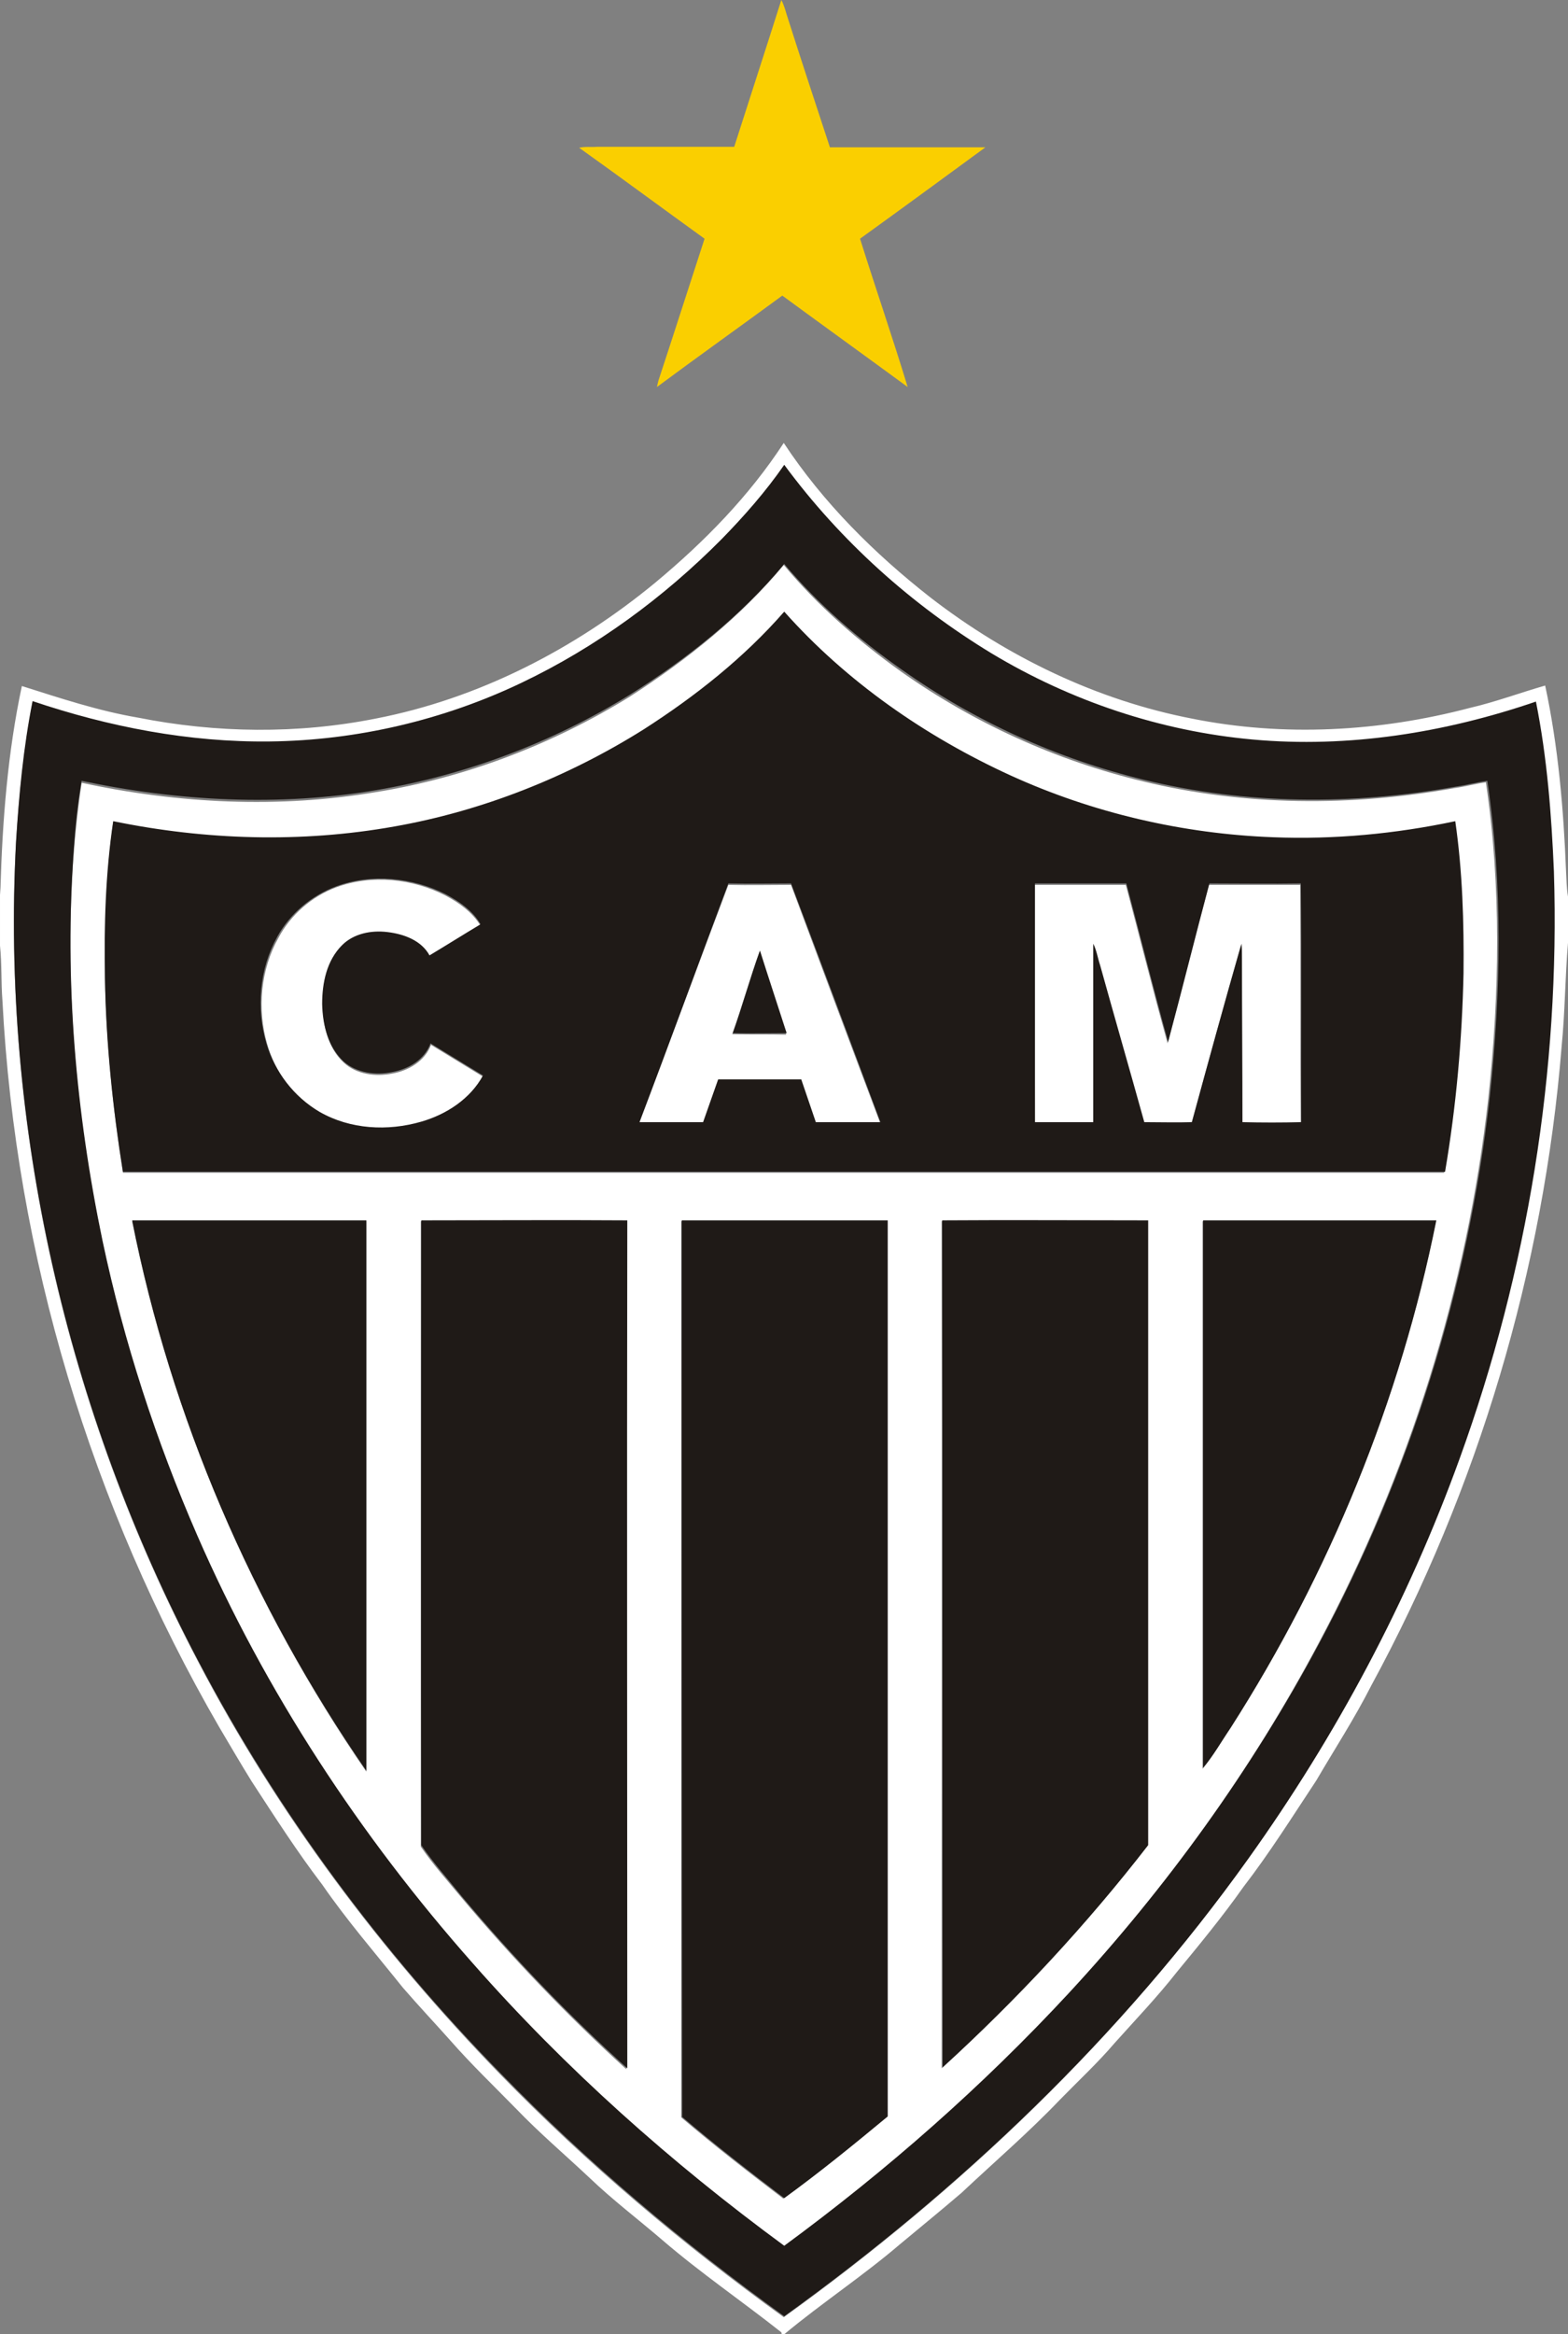
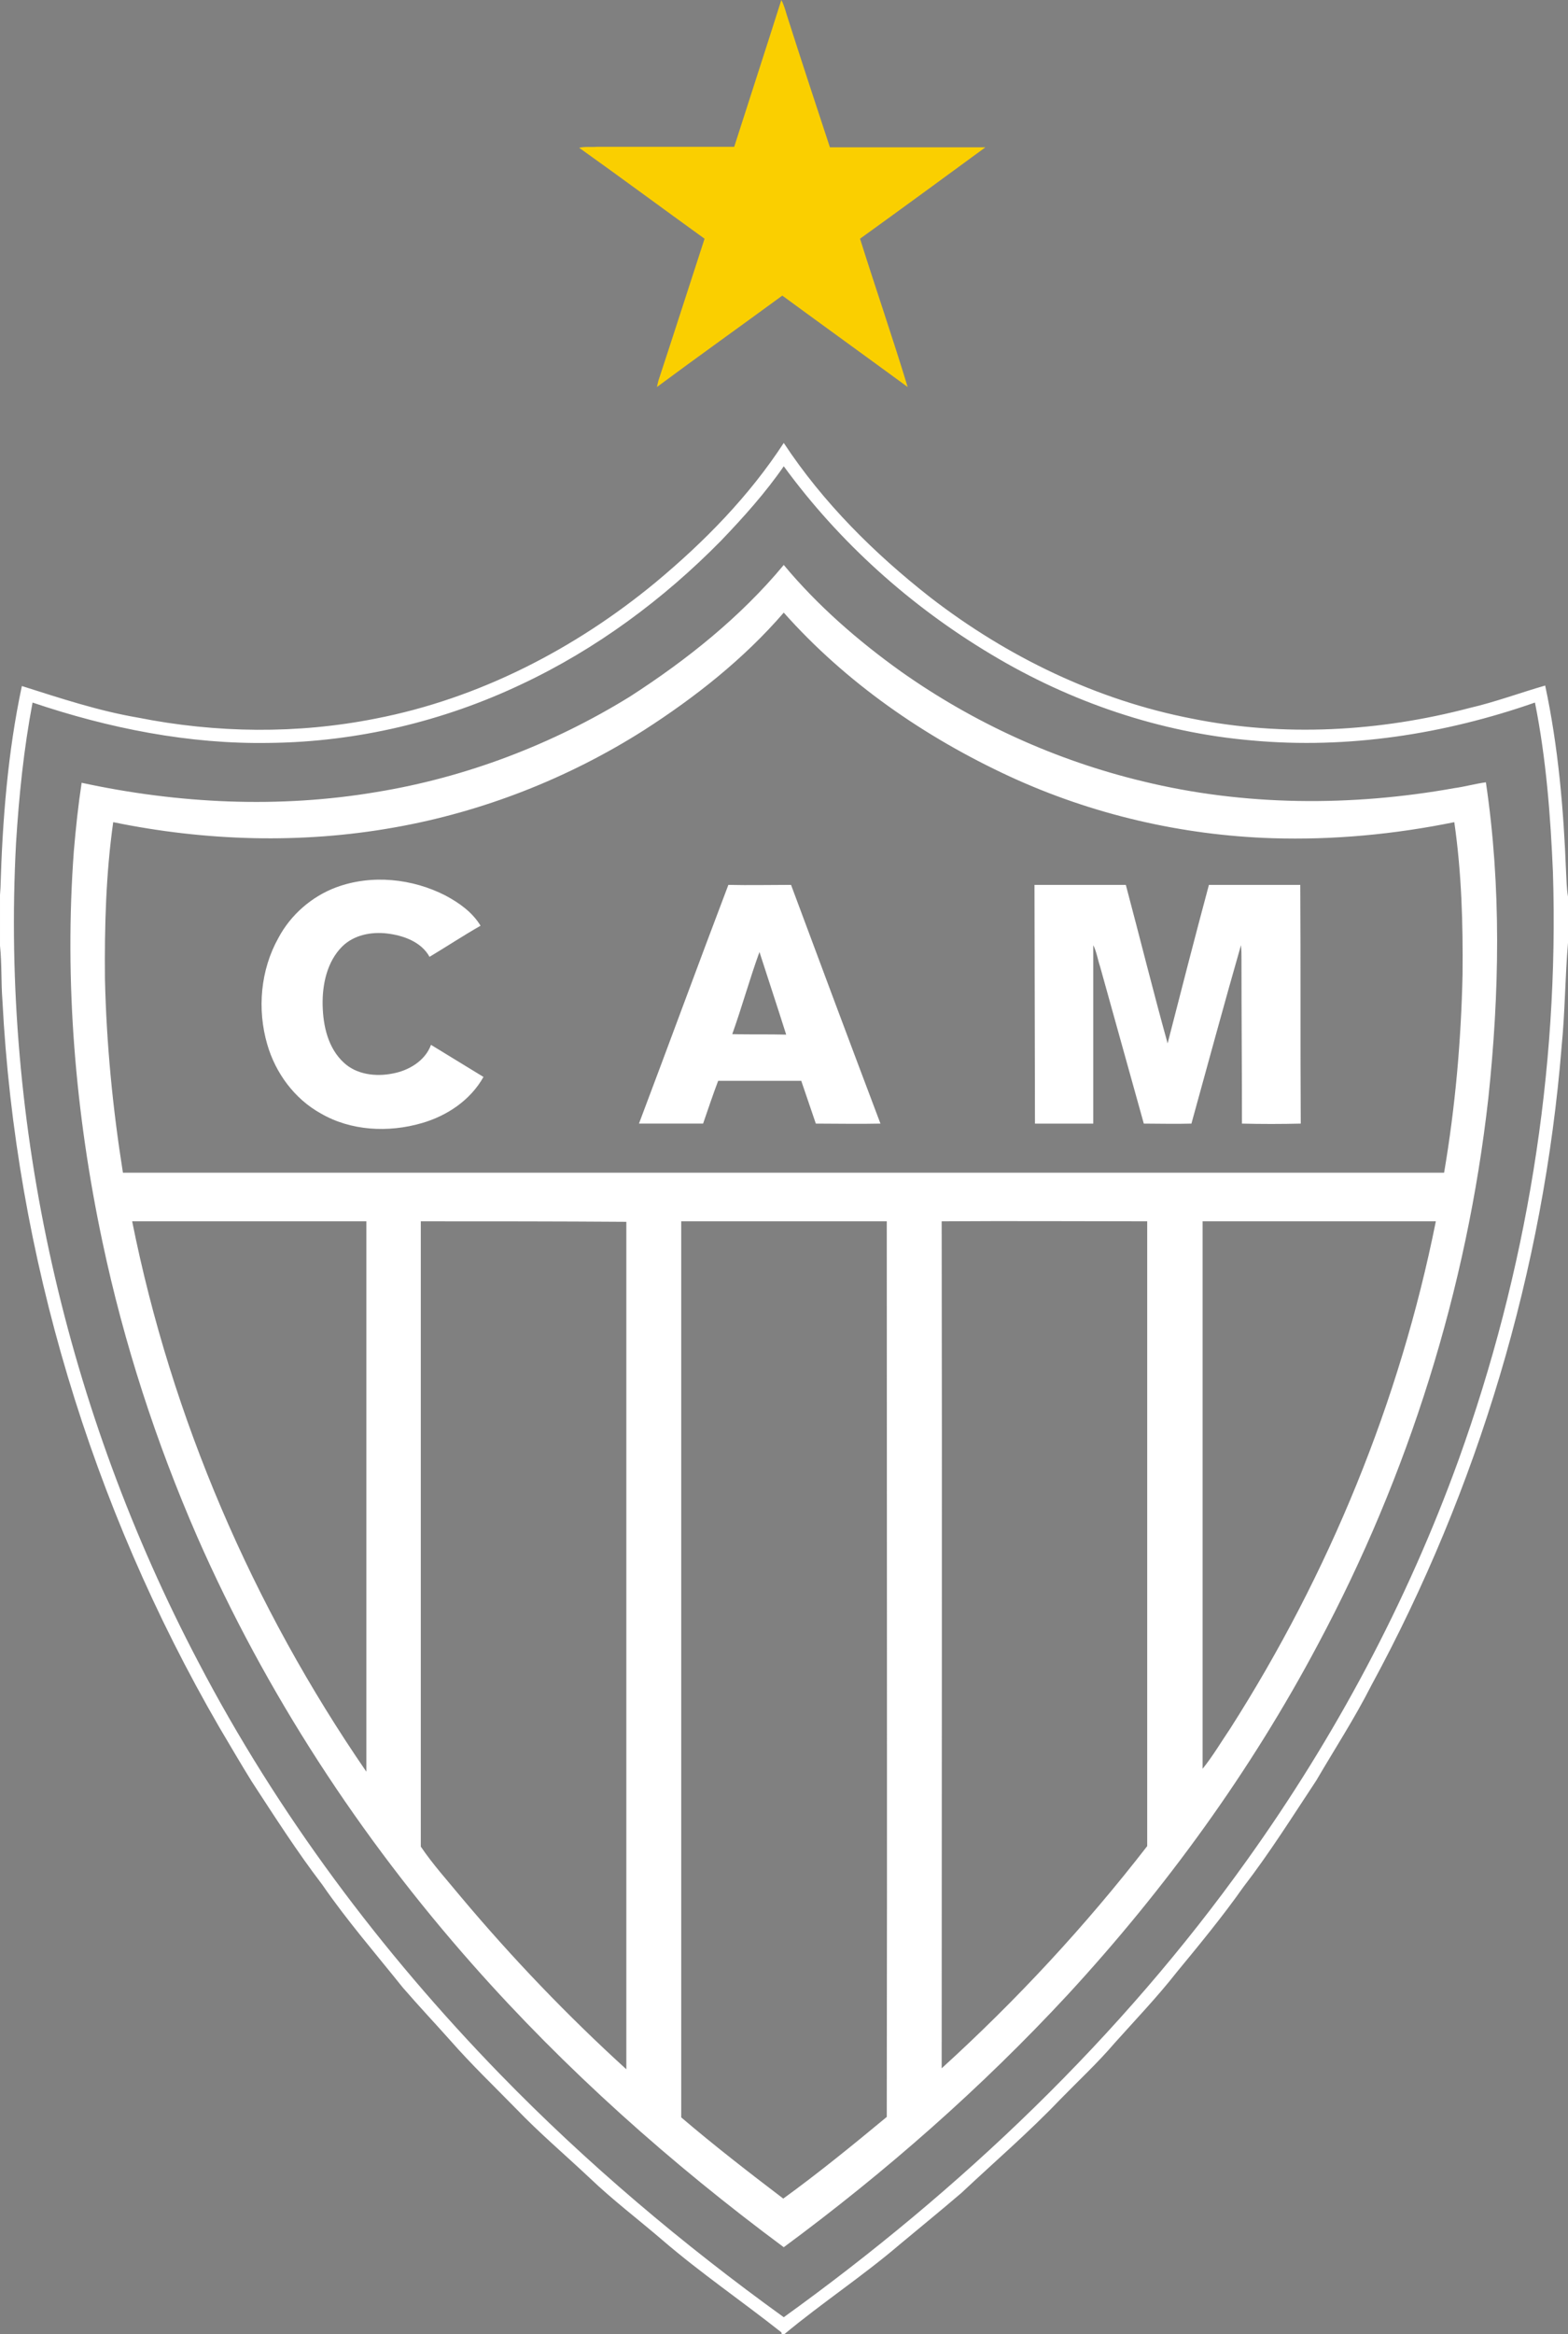
<svg xmlns="http://www.w3.org/2000/svg" version="1.1" id="Camada_1" x="0px" y="0px" viewBox="0 0 322.7 480.1" style="enable-background:new 0 0 322.7 480.1;" xml:space="preserve">
  <rect x="0" y="0" width="322.7" height="480.1" fill="#808080" stroke="none" />
  <style type="text/css">
	.st0{fill:#FACF00;}
	.st1{fill:#FFFFFF;}
	.st2{fill:#1F1A17;}
</style>
  <g>
    <path class="st0" d="M160.8,0c0.5,0.9,0.8,2,1.1,3c2.9,9.1,5.9,18.2,8.9,27.3c10.7,0,21.3,0,32,0c-8.6,6.3-17.2,12.6-25.8,18.8   c3.2,10.2,6.7,20.3,9.8,30.5c-8.6-6.3-17.2-12.5-25.8-18.8c-8.6,6.3-17.3,12.5-25.8,18.8c0.1-0.5,0.2-0.9,0.3-1.3   c3.2-9.7,6.3-19.4,9.5-29.2c-8.6-6.2-17.1-12.5-25.8-18.7c1.2-0.3,2.4-0.1,3.6-0.2c9.4,0,18.9,0,28.3,0   C154.3,20.2,157.6,10.1,160.8,0" />
    <path class="st1" d="M161.3,91.1c8.1,12.3,18.7,22.8,30.2,31.8c15.8,12.2,34.2,21.1,53.8,24.9c18.9,3.8,38.6,2.7,57.2-2.2   c5.2-1.2,10.3-3.1,15.5-4.6c2.7,12.6,3.8,25.5,4.3,38.3c0.1,1.7,0.1,3.4,0.4,5.1v9.5c-0.6,7-0.6,14.1-1.3,21.2   c-3.7,46-17.2,91.1-39.2,131.6c-3.4,6.7-7.5,13-11.3,19.5c-4.9,7.4-9.6,14.9-15,21.9c-4.3,6.1-9,11.8-13.7,17.5   c-4,5.1-8.5,9.8-12.8,14.6c-3.5,4.1-7.5,7.8-11.3,11.7c-6.4,6.7-13.5,12.8-20.2,19.1c-4.2,3.6-8.5,7.1-12.7,10.6   c-7.6,6.5-16.1,12.1-23.8,18.5h-0.5l-0.1-0.4c-8.1-6.4-16.6-12.2-24.4-18.9c-5-4.3-10.3-8.3-15.1-12.9c-5-4.7-10.3-9.2-15.1-14.2   c-4.5-4.6-9.2-9.1-13.5-14c-3.3-3.7-6.6-7.2-9.8-10.9c-5.6-7-11.5-13.8-16.6-21.2c-5.2-6.8-9.8-14-14.5-21.2   c-2.3-3.7-4.5-7.5-6.7-11.2c-26.3-45.4-41.9-97-44.6-149.4c-0.3-3.8-0.1-7.5-0.5-11.3v-10.4l0.1-1.5c0.4-13.9,1.5-27.9,4.4-41.5   c7.9,2.5,15.7,5.1,23.9,6.5c16.1,3.2,32.8,3.4,48.9,0.2c21.2-4.1,41-14.3,57.6-28C145,111.4,154.2,102,161.3,91.1 M161.3,95.9   c-3.8,5.5-8.3,10.5-12.9,15.3c-11.9,12.1-25.7,22.3-41,29.5c-16.2,7.7-34,11.9-51.9,12.1c-16.6,0.3-33.1-3-48.8-8.3   c-1.8,9.5-2.8,19.2-3.4,28.9c-3.1,58.2,10.4,116.9,37.5,168.4c16.3,31.2,37.6,59.6,62.1,84.8c17.9,18.4,37.6,35,58.4,50   c36.4-26.2,69.3-57.5,95.4-94.1c18.1-25.3,32.9-53,43.5-82.3c13.9-38.6,20.7-79.8,19.4-120.8c-0.5-11.7-1.4-23.4-3.7-34.9   c-18.6,6.5-38.5,9.6-58.2,7.8c-18.9-1.6-37.4-7.9-53.7-17.7C187.4,124.7,172.7,111.5,161.3,95.9 M161.3,116.2   c7,8.4,15.3,15.6,24.1,21.9c15,10.6,31.9,18.3,49.8,22.6c20.9,5.1,42.9,5.2,64.1,1.4c2.2-0.3,4.3-0.9,6.5-1.2   c3.2,21.5,2.8,43.4,0.5,65c-4.4,39.2-16.4,77.4-35,112.2c-13.9,26.2-31.4,50.3-51.5,72.1c-17.8,19.2-37.5,36.5-58.5,52   c-23.2-17.2-44.9-36.5-64-58.1c-23.2-26.2-42.6-55.9-56.7-88c-8.5-19.5-15.1-39.8-19.5-60.6c-5.6-26.4-7.9-53.6-5.9-80.5   c0.4-4.7,0.9-9.4,1.6-14c19.9,4.3,40.6,5.3,60.7,1.9c18.4-3,36.2-9.8,52.1-19.6C141.4,135.7,152.4,126.9,161.3,116.2 M132.5,150.2   c-15.6,9.9-33.2,16.8-51.4,20c-19.1,3.4-38.8,2.8-57.8-1.1c-1.5,10.6-1.8,21.4-1.7,32.2c0.3,13.4,1.6,26.7,3.7,39.9   c90.6,0,181.3,0,271.9,0c2.3-13.5,3.5-27.1,3.8-40.8c0.1-10.5-0.2-20.9-1.7-31.3c-12.3,2.5-24.9,3.7-37.5,3.3   c-18.6-0.6-37.1-4.9-54-12.7c-17.5-8.1-33.7-19.3-46.5-33.7C153.1,135.5,143.1,143.4,132.5,150.2 M27.2,251.2   c8.1,40.5,24.8,79.2,48.2,113.2c0-37.7,0-75.5,0-113.2C59.3,251.2,43.2,251.2,27.2,251.2 M86.6,251.2c0,42.9,0,85.7,0,128.6   c2.5,3.7,5.5,7,8.3,10.4c10.5,12.5,21.9,24.4,34,35.4c0-58.1,0-116.2,0-174.3C114.9,251.2,100.8,251.2,86.6,251.2 M140.2,251.2   c0,61.4,0,122.9,0,184.3c6.8,5.8,13.9,11.3,21,16.7c7.3-5.3,14.3-11,21.3-16.8c0.1-61.4,0-122.8,0-184.2   C168.5,251.2,154.4,251.2,140.2,251.2 M193.8,251.2c0.1,58.1,0,116.1,0,174.2c15.4-14,29.6-29.3,42.3-45.7c0-42.8,0-85.7,0-128.5   C222.1,251.2,208,251.1,193.8,251.2 M247.5,251.2c0,37.5,0,75.1,0,112.6c2.1-2.6,3.8-5.5,5.7-8.3c20.3-31.8,34.9-67.3,42.3-104.3   C279.5,251.2,263.5,251.2,247.5,251.2 M69.2,182.5c7.3-2.7,15.7-1.8,22.5,1.7c2.8,1.5,5.5,3.4,7.2,6.2c-3.5,2-7,4.3-10.5,6.4   c-1.7-3.1-5.4-4.4-8.7-4.8c-3.3-0.4-6.9,0.3-9.3,2.7c-3.1,3.1-4.1,7.8-4,12.1c0.1,4.2,1.1,8.8,4.4,11.8c2.6,2.4,6.5,2.9,10,2.2   c3.3-0.6,6.7-2.6,7.9-5.9c3.6,2.2,7.2,4.4,10.8,6.6c-2.7,4.8-7.5,8-12.7,9.5c-6.9,2-14.6,1.6-20.8-2c-5.4-3-9.3-8.3-11-14.2   c-2.1-7.2-1.4-15.3,2.3-21.9C59.8,188.2,64.1,184.4,69.2,182.5 M131.5,231.1c6.2-16.4,12.2-32.8,18.4-49.1c4.3,0.1,8.6,0,12.9,0   c6.1,16.4,12.2,32.7,18.4,49.1c-4.4,0.1-8.9,0-13.3,0c-1-2.9-2-5.9-3-8.8c-5.7,0-11.4,0-17.1,0c-1.1,2.9-2.1,5.9-3.1,8.8   C140.3,231.1,135.9,231.1,131.5,231.1 M150.7,212.7c3.7,0.1,7.4,0,11.1,0.1c-1.8-5.7-3.7-11.4-5.5-17   C154.3,201.3,152.7,207.1,150.7,212.7 M212.9,182c6.3,0,12.6,0,18.8,0c2.9,10.9,5.6,21.8,8.6,32.6c2.8-10.9,5.6-21.8,8.5-32.6   c6.2,0,12.5,0,18.8,0c0.1,16.4,0,32.7,0.1,49.1c-4,0.1-8.1,0.1-12.1,0c0-11.3-0.1-22.5-0.1-33.8c0-1,0-1.9-0.1-2.9   c-3.5,12.2-6.8,24.4-10.2,36.7c-3.3,0.1-6.6,0-9.8,0c-3-10.8-6-21.5-9-32.3c-0.5-1.5-0.7-3-1.4-4.4c0,12.2,0,24.5,0,36.7   c-4,0-8,0-12,0L212.9,182" />
-     <path class="st2" d="M161.4,95.6c11.5,15.6,26.2,28.8,42.7,38.8c16.3,9.8,34.8,16,53.7,17.7c19.7,1.8,39.6-1.4,58.3-7.8   c2.3,11.5,3.2,23.2,3.7,34.9c1.3,41-5.4,82.2-19.4,120.8c-10.6,29.3-25.4,57-43.5,82.3c-26.1,36.5-59.1,67.9-95.5,94.1   c-20.8-15-40.5-31.6-58.4-50c-24.6-25.1-45.8-53.6-62.2-84.8C13.7,290.1,0.2,231.3,3.3,173.1c0.6-9.7,1.5-19.3,3.4-28.9   c15.7,5.3,32.2,8.5,48.8,8.3c17.9-0.2,35.8-4.4,51.9-12.1c15.3-7.3,29.2-17.5,41.1-29.5C153.1,106.2,157.6,101.1,161.4,95.6    M161.4,116c-8.9,10.7-20,19.5-31.8,26.9c-15.9,9.8-33.7,16.5-52.1,19.6c-20.1,3.4-40.8,2.3-60.7-1.9c-0.8,4.6-1.3,9.3-1.6,14   c-2,27,0.4,54.1,5.9,80.6c4.4,20.8,11,41.1,19.5,60.6c14,32.1,33.5,61.8,56.7,88c19.1,21.7,40.8,41,64.1,58.1   c21.1-15.5,40.8-32.8,58.6-52c20.1-21.7,37.6-45.9,51.6-72.1c18.6-34.8,30.6-73,35-112.2c2.3-21.6,2.7-43.5-0.5-65   c-2.2,0.3-4.4,0.9-6.5,1.2c-21.2,3.8-43.2,3.7-64.1-1.4c-17.8-4.3-34.8-12-49.8-22.6C176.7,131.5,168.4,124.3,161.4,116 M132.5,150   c10.6-6.8,20.6-14.7,28.9-24.2c12.8,14.4,29.1,25.7,46.6,33.7c16.9,7.7,35.4,12,54,12.7c12.6,0.5,25.2-0.7,37.5-3.3   c1.5,10.4,1.8,20.8,1.7,31.3c-0.3,13.7-1.5,27.3-3.8,40.8c-90.7,0-181.4,0-272.1,0c-2.1-13.2-3.5-26.5-3.7-39.9   c-0.2-10.7,0.1-21.5,1.7-32.2c19,3.9,38.7,4.5,57.8,1.1C99.3,166.8,116.9,159.8,132.5,150 M69.2,182.3c-5.1,1.9-9.5,5.6-12.1,10.3   c-3.7,6.6-4.4,14.7-2.3,21.9c1.7,5.9,5.7,11.1,11,14.2c6.3,3.6,14,4,20.9,2c5.2-1.5,10.1-4.7,12.7-9.5c-3.6-2.2-7.2-4.4-10.8-6.6   c-1.2,3.3-4.5,5.3-7.9,5.9c-3.4,0.7-7.3,0.2-10-2.2c-3.2-3-4.3-7.5-4.4-11.8c0-4.3,0.9-8.9,4.1-12.1c2.4-2.4,6-3.1,9.3-2.7   c3.4,0.4,7,1.7,8.7,4.8c3.5-2.1,7-4.3,10.5-6.4c-1.6-2.8-4.4-4.7-7.2-6.2C84.9,180.5,76.5,179.6,69.2,182.3 M131.6,230.8   c4.4,0,8.8,0,13.1,0c1-2.9,2.1-5.9,3.1-8.8c5.7,0,11.4,0,17.1,0c1,2.9,2,5.9,3,8.8c4.4,0,8.9,0,13.3,0   c-6.1-16.4-12.2-32.7-18.4-49.1c-4.3,0-8.6,0.1-12.9,0C143.8,198,137.8,214.5,131.6,230.8 M213,181.7v49.1c4,0,8,0,12,0   c0-12.2,0-24.5,0-36.7c0.7,1.4,0.9,2.9,1.4,4.4c3,10.8,6.1,21.5,9.1,32.3c3.3,0,6.6,0.1,9.8,0c3.3-12.2,6.7-24.5,10.2-36.7   c0.1,1,0.1,1.9,0.1,2.9c0,11.3,0.1,22.5,0.1,33.8c4,0.1,8.1,0.1,12.1,0c-0.1-16.4,0.1-32.7-0.1-49.1c-6.3,0.1-12.5,0-18.8,0   c-2.9,10.9-5.6,21.8-8.5,32.6c-3-10.8-5.7-21.7-8.6-32.6C225.6,181.7,219.3,181.7,213,181.7 M150.8,212.5c2-5.6,3.6-11.4,5.6-17   c1.8,5.7,3.7,11.4,5.5,17C158.2,212.5,154.5,212.6,150.8,212.5 M27.2,251c16.1,0,32.1,0,48.2,0c0,37.7,0,75.5,0,113.2   C51.9,330.2,35.2,291.5,27.2,251 M86.7,251c14.1,0,28.3-0.1,42.4,0c-0.1,58.1,0,116.2,0,174.4c-12.2-11-23.5-22.8-34.1-35.4   c-2.8-3.5-5.8-6.8-8.3-10.5C86.6,336.7,86.7,293.8,86.7,251 M140.3,251c14.1,0,28.3,0,42.4,0c0,61.4,0,122.8,0,184.3   c-7,5.8-14,11.5-21.3,16.8c-7.1-5.4-14.2-10.9-21-16.7C140.3,373.9,140.3,312.4,140.3,251 M193.9,251c14.1-0.1,28.3,0,42.4,0   c0,42.8,0,85.7,0,128.5c-12.7,16.4-27,31.7-42.3,45.7C193.9,367.2,194,309.1,193.9,251 M247.6,251c16,0,32,0,48,0   c-7.4,37-22,72.6-42.3,104.3c-1.9,2.8-3.5,5.7-5.7,8.3C247.6,326.1,247.6,288.5,247.6,251" />
  </g>
</svg>